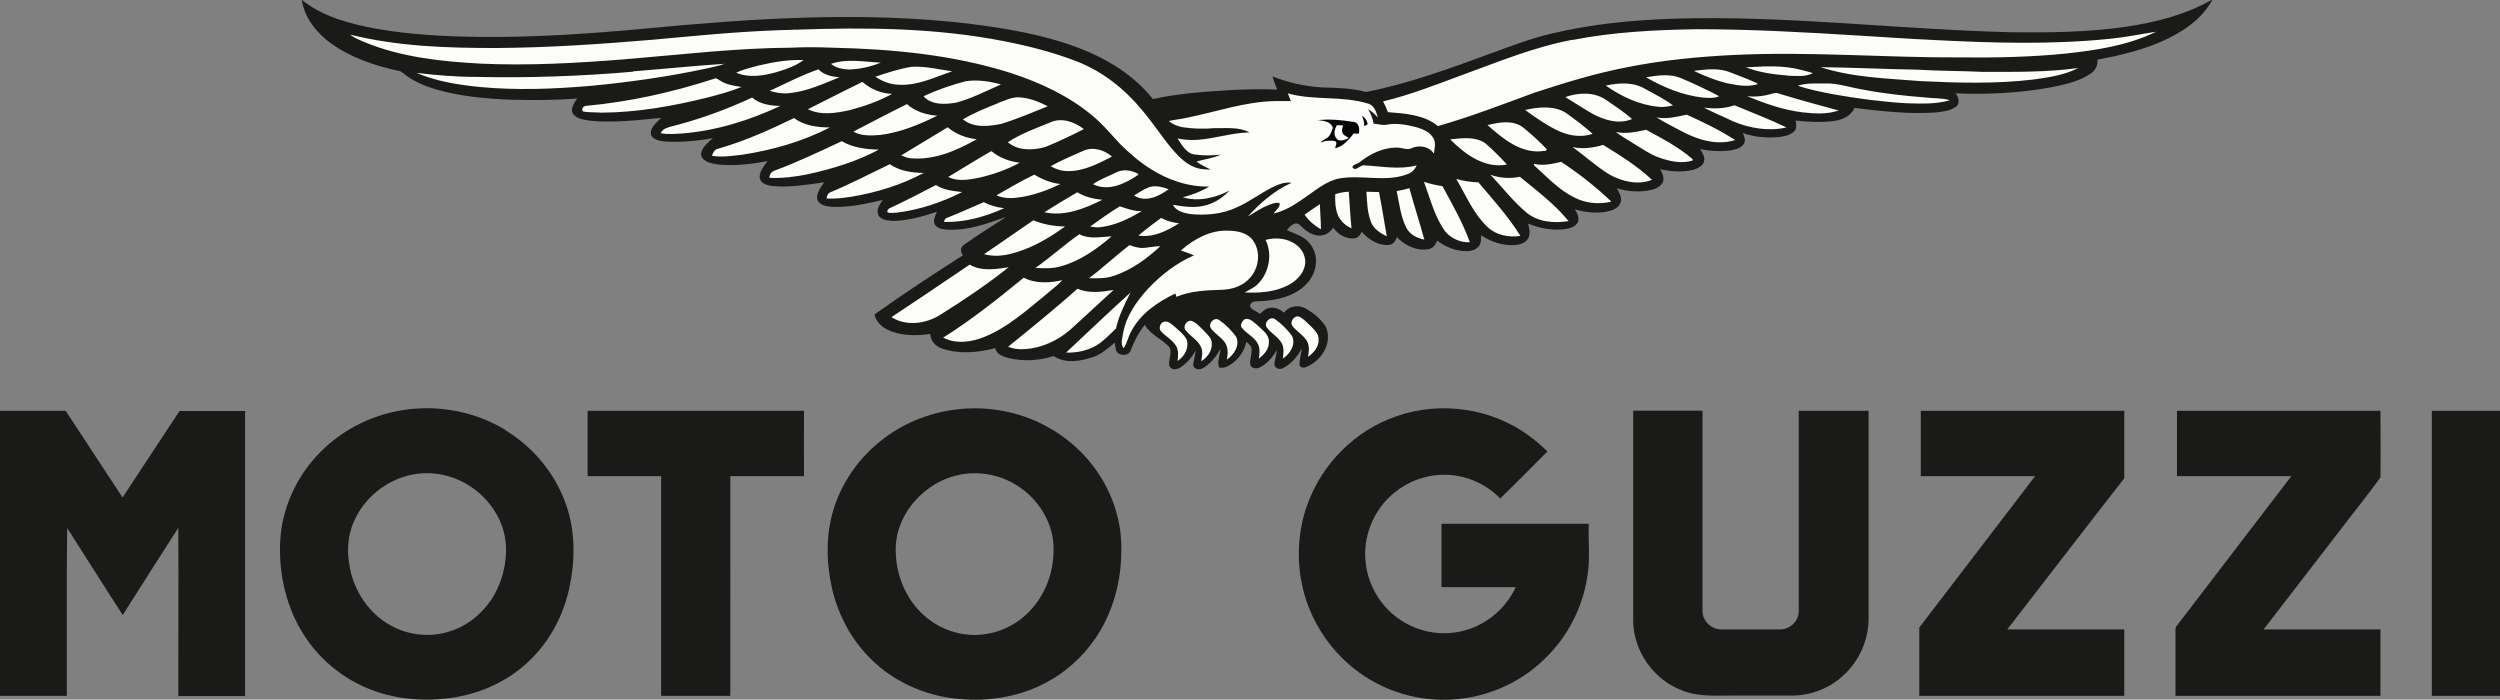
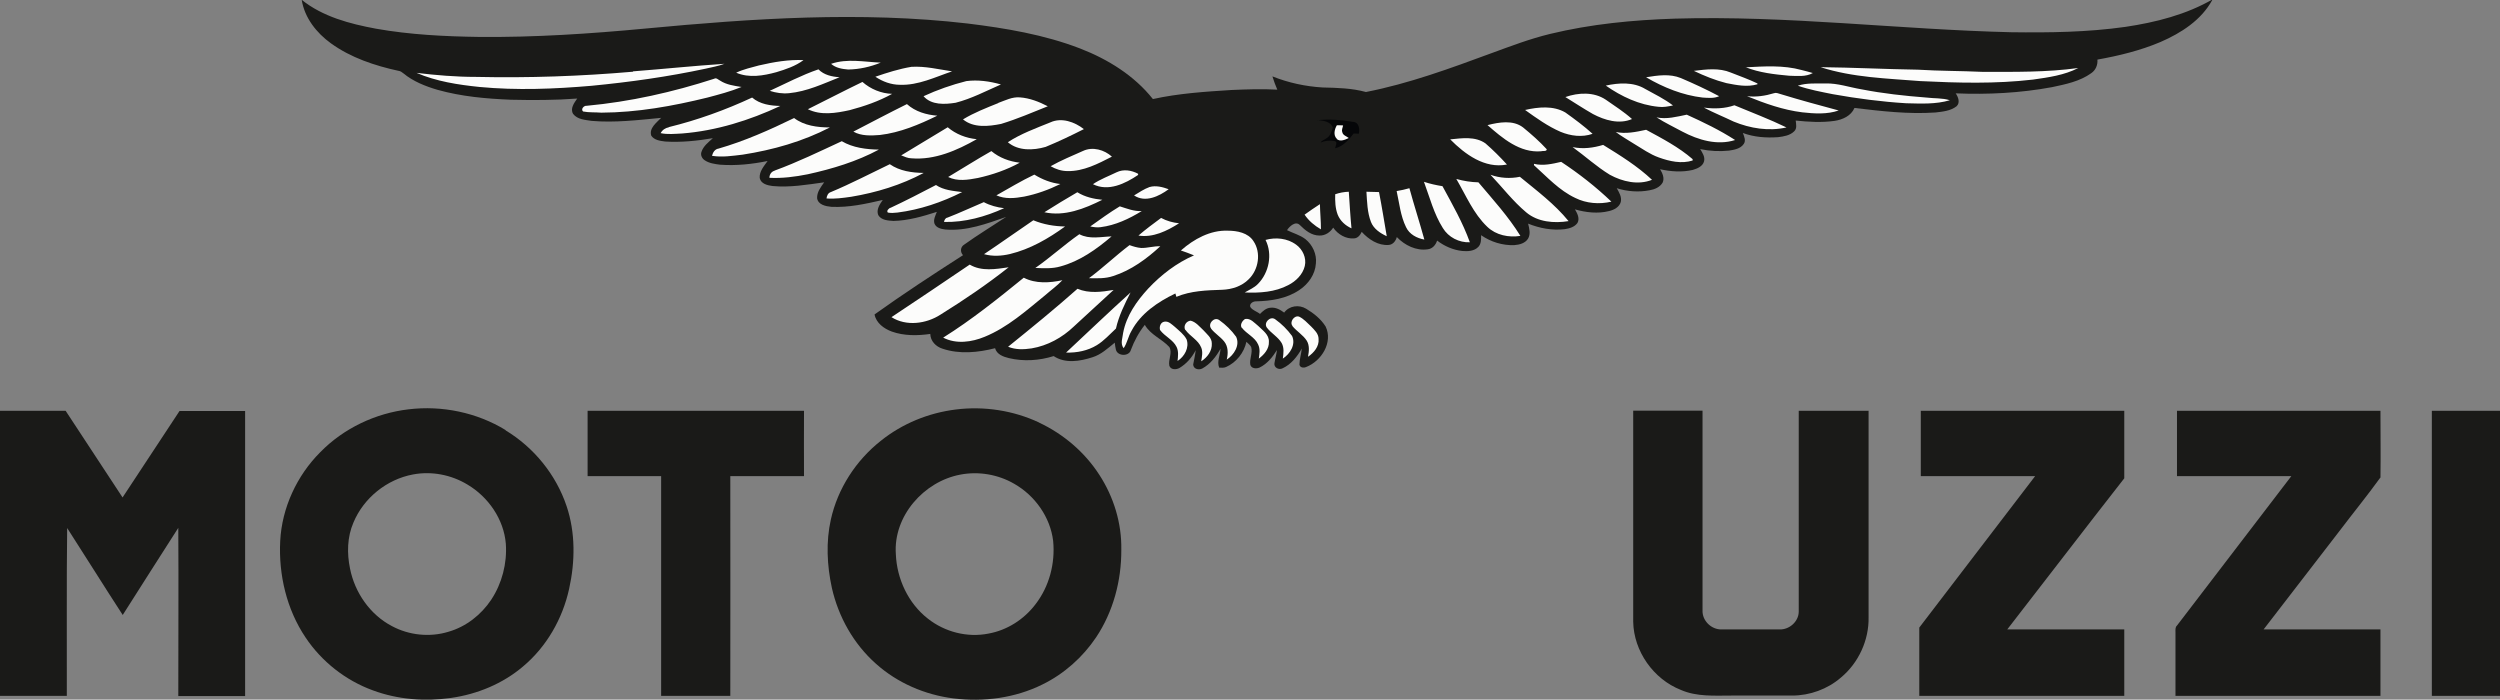
<svg xmlns="http://www.w3.org/2000/svg" id="Ebene_1" width="52.53mm" height="14.7mm" viewBox="0 0 148.91 41.67">
  <rect x="0" y="0" width="148.91" height="41.67" fill="#808080" stroke="none" />
  <defs>
    <style>.cls-1{fill:#050608;}.cls-1,.cls-2,.cls-3{stroke-width:0px;}.cls-2{fill:#fcfcfb;}.cls-3{fill:#1a1a18;}</style>
  </defs>
  <path class="cls-3" d="M131.77,0c-.65,1.2-1.86,1.97-3.08,2.5-1.2.51-2.48.82-3.76,1.05.03.31-.1.63-.37.81-.68.49-1.53.66-2.33.83-1.89.35-3.82.45-5.74.37.15.22.28.56.05.77-.36.28-.83.32-1.26.37-1.61.11-3.22-.08-4.82-.27-.2.47-.71.7-1.19.77-.77.11-1.55.06-2.31-.02.02.21.09.47-.09.64-.25.25-.63.31-.96.35-.71.05-1.43,0-2.1-.25.08.2.2.46.05.66-.19.28-.56.34-.87.39-.57.06-1.15.03-1.72-.09.13.22.3.46.23.73-.08.3-.4.43-.67.51-.64.15-1.31.1-1.95-.04.14.23.28.53.15.8-.16.27-.47.4-.76.45-.65.13-1.34.08-1.97-.12.14.25.31.52.24.82-.09.31-.4.47-.69.54-.67.17-1.38.09-2.04-.1.14.24.3.54.15.81-.17.24-.48.33-.75.37-.74.09-1.5-.05-2.19-.33.07.29.16.61,0,.89-.17.28-.52.37-.82.39-.7.03-1.4-.19-1.98-.59,0,.24.01.51-.16.69-.24.26-.63.28-.96.25-.55-.06-1.07-.29-1.5-.62-.08.26-.28.49-.56.52-.69.1-1.37-.24-1.84-.73-.06.23-.23.45-.48.47-.63.05-1.2-.33-1.61-.78-.09.19-.23.38-.46.39-.49.04-.96-.24-1.24-.64-.18.28-.48.48-.82.47-.47,0-.85-.31-1.16-.62-.26-.27-.62.07-.77.3.36.18.76.28,1.09.53.43.34.69.9.63,1.45-.04.65-.45,1.23-.98,1.58-.76.52-1.7.66-2.6.68-.16,0-.39.13-.33.33.13.21.4.27.58.42.17-.17.36-.35.62-.37.31-.04.59.12.82.29.3-.41.88-.49,1.31-.23.45.27.88.61,1.16,1.06.45.94-.25,2.06-1.16,2.41-.15.07-.37.04-.4-.14,0-.32.11-.64.14-.96-.27.48-.64.95-1.15,1.18-.21.11-.52-.04-.48-.3.04-.26.12-.52.15-.79-.26.42-.58.82-1.03,1.04-.19.09-.51.07-.56-.18-.05-.34.15-.68.06-1.02-.05-.14-.19-.22-.29-.33-.14.65-.6,1.23-1.21,1.5-.13.06-.27.04-.41.04-.15-.37.06-.75.08-1.13-.26.47-.61.92-1.09,1.18-.21.11-.53.03-.54-.24.05-.28.12-.56.15-.85-.22.43-.55.81-.97,1.06-.2.11-.51.11-.6-.13-.08-.37.2-.77,0-1.12-.44-.48-1.13-.73-1.46-1.32-.36.45-.63.96-.83,1.49-.1.4-.78.39-.89,0-.04-.14-.05-.28-.07-.43-.41.33-.81.71-1.33.87-.74.24-1.62.39-2.31-.07-.86.27-1.79.33-2.67.12-.33-.08-.72-.22-.82-.59-1.01.26-2.12.37-3.13.03-.39-.12-.72-.45-.73-.88-.76.11-1.56.12-2.29-.14-.46-.17-.93-.5-1.03-1.02,1.72-1.23,3.49-2.39,5.27-3.53-.18-.19-.16-.49.07-.63.81-.58,1.67-1.1,2.5-1.65-1.17.41-2.37.86-3.63.75-.25-.03-.54-.1-.64-.35-.08-.24.06-.48.14-.7-.84.27-1.7.52-2.58.54-.32-.02-.73-.04-.91-.35-.13-.32.09-.64.27-.9-1,.23-2.02.46-3.06.41-.33-.03-.79-.12-.85-.51-.02-.36.22-.67.42-.95-1.02.14-2.05.32-3.08.22-.3-.04-.69-.13-.76-.48-.03-.39.26-.71.47-1.01-.93.19-1.88.29-2.83.22-.31-.04-.64-.08-.91-.26-.16-.1-.27-.31-.2-.5.11-.35.42-.58.68-.82-.94.16-1.89.26-2.84.2-.3-.04-.65-.08-.83-.35-.14-.45.32-.78.59-1.06-1.37.13-2.76.3-4.14.18-.38-.06-.84-.08-1.1-.41-.2-.32.06-.66.24-.92-1.32.1-2.63.1-3.95.07-1.47-.06-2.95-.19-4.37-.59-.72-.21-1.45-.5-2.03-.98-.09-.07-.18-.14-.29-.15-1.42-.31-2.84-.78-4.03-1.64-.86-.62-1.57-1.52-1.74-2.59,1.26,1.01,2.87,1.43,4.43,1.72,2.03.36,4.09.46,6.15.49,3.3.03,6.61-.19,9.9-.5,6.37-.6,12.8-1.04,19.18-.3,2.27.28,4.56.66,6.71,1.49,1.65.64,3.22,1.61,4.33,3.01,1.54-.34,3.12-.44,4.69-.54.91-.04,1.82-.07,2.72-.02-.11-.26-.21-.52-.29-.79.95.38,1.97.6,2.99.66.86.02,1.74.04,2.58.27,2.56-.5,5.03-1.41,7.47-2.31,1.15-.42,2.3-.86,3.5-1.15,2.43-.59,4.94-.83,7.43-.91,6.69-.2,13.35.65,20.03.81,2.27.03,4.56,0,6.81-.32,1.81-.27,3.63-.73,5.23-1.66h0Z" />
-   <path class="cls-2" d="M47.39,1.77c4.16-.15,8.35-.12,12.45.69,1.48.29,2.95.67,4.36,1.22,1.5.6,2.8,1.63,3.82,2.87.64.75,1.17,1.58,1.8,2.33.36.41.74.82,1.25,1.04.33.16.7.18,1.05.18-.29-.15-.6-.27-.85-.48.48-.14.99-.19,1.44-.41-.49.05-.98.07-1.47,0-.55-.02-.84-.56-1.1-.97,1.44.35,2.85-.34,4.29-.35-.64-.35-1.39-.24-2.09-.26-.63.06-1.26.04-1.88-.05-.31-.05-.61-.18-.85-.37.36-.09.74-.11,1.1-.2,1.74-.35,3.45-.96,5.25-.99.31,0,.62,0,.93,0-.06-.15-.12-.31-.18-.46,1.58.45,3.27.12,4.84.63.33.13.43.5.52.81-.17-.19-.36-.37-.58-.5.15.27.28.56.33.87.25,0,.5.11.75.06.6-.12,1.22,0,1.81.15.4.12.83.3,1.02.69.14.28.04.59.01.88-.28-.42-.82-.52-1.27-.35-.31.18-.63-.02-.96-.01-.8,0-1.56.37-2.18.86-.14.13-.37.11-.45.3.19.33.47-.17.74-.1,1.03.06,2.07.27,3.09,0-.1.25-.31.45-.57.53-1.3.49-2.71.01-4.05.25-.82.17-1.46.76-2.14,1.21-.54.38-1.11.73-1.76.88.12-.2.4-.36.36-.62-.24-.07-.47.05-.69.13-.43.16-.8.44-1.2.66.74-.81,1.59-1.55,2.6-2-.39-.07-.78.09-1.13.26-.74.37-1.4.88-2.15,1.21-.86.4-1.83.48-2.76.39-.39-.07-.83-.17-1.03-.55.66.11,1.34.21,1.99.02.53-.14,1.01-.47,1.38-.87-.84.44-1.85.68-2.78.4.55-.14,1.09-.34,1.58-.64-1.26.03-2.49-.4-3.53-1.07-.64-.4-1.21-.91-1.75-1.43-.57-.6-1.09-1.25-1.74-1.77-1.4-1.15-3.06-1.92-4.77-2.48-3.44-1.1-7.08-1.44-10.68-1.52-.81-.03-1.62-.04-2.43,0-3.32.02-6.61.42-9.91.69-2.86.23-5.73.39-8.6.26-2.35-.13-4.74-.38-6.93-1.29-.29-.13-.59-.24-.84-.44,2.84.71,5.79.8,8.7.8,3.1-.02,6.2-.23,9.29-.49,2.44-.22,4.87-.47,7.31-.56.42-.03.84-.01,1.26-.05h0ZM93.67,2.38c2.44-.48,4.93-.6,7.41-.64,3.22,0,6.44.18,9.66.38,1.46.09,2.92.19,4.39.26,3.51.18,7.05.29,10.55-.07.92-.09,1.83-.28,2.75-.42-1.68.82-3.55,1.1-5.39,1.3-2.07.21-4.14.25-6.22.23-4.49.02-8.98-.36-13.47-.15-2.15.1-4.3.31-6.41.73-1.88.36-3.72.92-5.54,1.52-1.9.7-3.8,1.43-5.75,1.99-.83-.68-1.95-.75-2.98-.83-.08-.22-.18-.44-.29-.64,1.63-.39,3.19-1.01,4.76-1.59,2.14-.78,4.27-1.66,6.52-2.08h0Z" />
  <path class="cls-2" d="M45.24,3.89c.86-.2,1.74-.35,2.62-.31-.48.36-1.06.55-1.62.72-.77.21-1.62.36-2.39.03.44-.21.91-.31,1.38-.44ZM49.51,3.8c.96-.33,1.97-.11,2.95-.07-.61.25-1.27.4-1.94.41-.36-.03-.74-.09-1.02-.34ZM37.7,4.25c1.82-.14,3.63-.33,5.45-.45-.36.14-.75.2-1.12.29-2.24.48-4.52.8-6.8,1.02-2.21.19-4.45.28-6.66.07-1.28-.13-2.58-.33-3.76-.84,1.17.14,2.35.24,3.54.24,3.12.07,6.25-.04,9.36-.31h0ZM52.14,4.57c.7-.24,1.42-.47,2.15-.59.81-.05,1.62.15,2.42.27-1.01.34-2.01.84-3.1.8-.53,0-1.04-.19-1.47-.48ZM103.97,4.01c1.11-.06,2.25-.14,3.34.16.22.06.45.11.67.18-.43.24-.94.17-1.41.16-.88-.08-1.78-.18-2.6-.51ZM108.44,4c1.93.02,3.86.12,5.8.15,1.29.08,2.57.07,3.86.13,1.9,0,3.81.03,5.69-.23-.83.43-1.78.56-2.7.69-2.22.26-4.47.2-6.7.09-1.99-.16-4.03-.21-5.95-.83h0ZM45.85,5.41c.96-.44,1.9-.94,2.9-1.28.33.34.81.44,1.26.47-.98.39-1.95.85-3.01.95-.39.04-.78-.02-1.15-.14h0ZM100.9,4.22c.72-.09,1.5-.19,2.19.1.53.21,1.07.4,1.59.65v.05c-.61.18-1.24.05-1.85-.07-.67-.17-1.31-.43-1.94-.73ZM98.06,4.6c.68-.11,1.4-.22,2.06.05.77.33,1.53.68,2.28,1.08-.31.14-.66.1-.99.08-1.19-.14-2.32-.6-3.35-1.2ZM34.95,6.3c2.58-.24,5.12-.81,7.59-1.61.13-.08.24.06.35.11.38.25.84.31,1.28.38-.66.27-1.35.45-2.03.63-2.07.51-4.18.89-6.32.9-.36-.03-.73,0-1.09-.07-.15-.14.05-.36.22-.34h0ZM55.01,5.73c.82-.38,1.68-.68,2.55-.9.69-.09,1.39.01,2.06.2-.89.39-1.76.85-2.7,1.09-.64.1-1.44.15-1.91-.39h0ZM48.11,6.51c1.09-.54,2.16-1.1,3.26-1.63.49.43,1.12.69,1.77.71-.79.44-1.66.74-2.53.97-.82.18-1.72.33-2.5-.06ZM95.64,5.1c.77-.17,1.65-.23,2.36.2.56.31,1.14.59,1.65.98-.29.06-.58.12-.87.08-1.14-.11-2.2-.61-3.13-1.26ZM107.1,5.1c.52-.17,1.09-.12,1.63-.13.73-.02,1.43.23,2.15.35,1.27.25,2.57.39,3.86.49.47.06.95.02,1.4.16-.84.25-1.73.2-2.6.18-1.47-.09-2.92-.28-4.37-.54-.7-.14-1.4-.27-2.07-.5ZM105.68,5.55c.13-.05.27.03.4.06,1.14.35,2.29.66,3.44.97-.69.24-1.45.19-2.17.11-1.14-.14-2.23-.53-3.29-.96.54.06,1.09-.02,1.61-.18h0ZM93.24,5.78c.77-.27,1.7-.32,2.41.16.53.37,1.08.72,1.56,1.15-.77.33-1.63.07-2.33-.3-.56-.32-1.09-.67-1.64-1.01h0ZM39.84,7.57c1.71-.42,3.37-1.02,4.96-1.76.46.4,1.1.49,1.68.5-1.84.86-3.82,1.48-5.85,1.64-.43.02-.86.07-1.28-.02.1-.19.28-.31.49-.35h0ZM59.46,6.13c.42-.15.83-.37,1.29-.33.58.04,1.14.26,1.66.53-.92.37-1.83.76-2.78,1.05-.75.15-1.64.25-2.27-.27.66-.4,1.38-.68,2.1-.97h0ZM50.83,7.84c1.06-.55,2.12-1.11,3.19-1.64.5.45,1.16.64,1.81.69-1.08.53-2.22,1.01-3.42,1.15-.53.04-1.1.07-1.58-.2h0ZM101.51,6.41c.6.08,1.23.06,1.8-.14,1.03.43,2.09.83,3.1,1.32-1.05.24-2.16.06-3.15-.35-.58-.28-1.18-.52-1.75-.82ZM90.84,6.55c.79-.18,1.68-.27,2.4.15.56.4,1.11.81,1.62,1.27-.62.22-1.31.13-1.91-.12-.76-.33-1.44-.82-2.11-1.3h0ZM98.67,6.99c.6.13,1.21-.04,1.8-.16.99.45,1.97.92,2.88,1.51-1.06.34-2.19,0-3.14-.5-.51-.28-1.05-.53-1.54-.85Z" />
-   <path class="cls-1" d="M81.12,6.9c.2.11.32.29.34.51-.07.03-.14.07-.21.1.03-.22-.05-.42-.13-.62Z" />
  <path class="cls-2" d="M42.8,8.85c1.56-.45,3.04-1.11,4.5-1.82.6.46,1.4.56,2.13.56-1.62.84-3.39,1.34-5.19,1.62-.6.07-1.22.17-1.83.07.05-.2.17-.4.39-.43h0ZM62.56,7.29c.67-.31,1.45-.03,2,.4-.75.38-1.5.74-2.28,1.06-.73.21-1.63.25-2.25-.28.78-.51,1.67-.83,2.53-1.18Z" />
  <path class="cls-1" d="M78.46,7.16c.71-.08,1.44-.02,2.14.1.35.02.4.43.34.7-.11,0-.21,0-.31-.01-.29.37-.62.77-1.1.88,0-.13.18-.38-.04-.43-.28-.05-.58-.02-.83.09.07-.13.23-.16.34-.25.23-.12.31-.39.39-.63-.13-.39-.58-.42-.92-.46h0Z" />
  <path class="cls-2" d="M88.61,7.45c.68-.17,1.51-.32,2.11.14.5.41.98.83,1.41,1.3,0,.15-.23.08-.33.12-1.27.11-2.31-.78-3.2-1.56h0ZM79.63,8.27c-.23-.21-.14-.58,0-.81.12,0,.25,0,.37.01-.02.13-.1.26-.05.39.03.2.25.25.39.36-.22.1-.5.24-.72.06h0ZM53.67,9.26c.93-.55,1.85-1.13,2.78-1.68.48.41,1.1.65,1.73.71-1.18.67-2.5,1.25-3.88,1.14-.22,0-.43-.1-.63-.18ZM96.23,7.86c.61.13,1.22,0,1.82-.13.96.52,1.94,1.03,2.77,1.75,0,.02,0,.06,0,.08-.66.21-1.37.05-2.01-.18-.54-.19-1-.53-1.49-.82-.36-.23-.74-.44-1.08-.7h0ZM86.39,8.3c.69-.07,1.48-.19,2.09.24.45.39.88.82,1.28,1.26-1.32.26-2.5-.61-3.38-1.5h0ZM46.14,10.16c1.37-.5,2.68-1.14,4-1.75.66.39,1.46.49,2.21.5-1.32.71-2.78,1.15-4.24,1.47-.75.15-1.52.25-2.28.21,0-.2.12-.37.3-.42h0ZM93.67,8.76c.61.13,1.23.05,1.82-.13,1.02.63,2.04,1.26,2.91,2.08-.82.33-1.76.11-2.51-.3-.79-.48-1.47-1.11-2.22-1.65ZM64.51,8.99c.57-.27,1.27-.07,1.72.34-.82.42-1.69.88-2.64.86-.36,0-.7-.11-1.01-.29.62-.35,1.28-.62,1.93-.91ZM56.48,10.54c.86-.51,1.7-1.05,2.57-1.54.48.4,1.08.62,1.69.69-.78.43-1.63.72-2.49.91-.58.11-1.22.22-1.78-.06ZM91.38,9.76c.54.13,1.09,0,1.61-.12,1.06.7,2.07,1.49,2.99,2.37-.71.17-1.49.11-2.15-.22-.96-.45-1.68-1.25-2.46-1.95,0-.02,0-.06,0-.08h0ZM49.49,11.44c1.2-.5,2.34-1.1,3.51-1.66.59.41,1.32.51,2.02.52-1.34.72-2.82,1.17-4.32,1.42-.49.07-.98.14-1.47.1.02-.16.09-.33.26-.38h0ZM66.51,10.26c.41-.2.89-.12,1.28.09v.07c-.77.52-1.78,1.01-2.69.55.44-.3.94-.48,1.41-.71ZM59.34,11.64c.75-.42,1.49-.87,2.27-1.24.47.29,1,.5,1.55.56-.69.34-1.41.6-2.16.75-.55.1-1.14.16-1.66-.08h0ZM88.78,10.41c.56.2,1.17.24,1.75.12,1.01.83,2.07,1.62,2.9,2.64-.86.14-1.83.06-2.52-.52-.79-.66-1.42-1.49-2.13-2.24h0ZM86.75,10.66c.43.12.87.19,1.31.2.87,1.03,1.79,2.04,2.5,3.19-.69.11-1.45-.04-1.97-.54-.83-.79-1.27-1.87-1.84-2.84h0ZM84.82,10.83c.36.12.73.2,1.1.26.59,1.09,1.21,2.17,1.63,3.34-.64.03-1.28-.3-1.61-.85-.53-.84-.78-1.82-1.12-2.74ZM53.02,12.39c.92-.43,1.83-.9,2.73-1.37.46.31,1.02.35,1.56.42-1.21.61-2.51,1.05-3.85,1.22-.19.02-.39.04-.58,0-.09-.12.06-.23.15-.29h0ZM68.47,11.14c.38-.11.78,0,1.14.13-.57.42-1.39.82-2.06.37.3-.18.59-.38.92-.5ZM83.19,11.38c.26-.04.51-.1.76-.17.28,1.02.61,2.04.89,3.06-.44-.08-.89-.31-1.09-.74-.33-.67-.4-1.43-.56-2.15h0ZM79.53,11.57c.26-.09.53-.14.81-.15.05.73.09,1.46.16,2.18-.36-.16-.67-.44-.82-.81-.15-.39-.16-.81-.15-1.22ZM81.39,11.42c.25.01.5.01.75.02.17.87.31,1.75.46,2.63-.39-.18-.78-.44-.94-.85-.22-.57-.23-1.19-.27-1.8ZM62.21,12.64c.65-.41,1.3-.81,1.96-1.19.45.28.97.4,1.49.45-1.06.53-2.26,1.01-3.46.74ZM56.44,12.96c.73-.28,1.44-.62,2.16-.92.37.2.79.31,1.21.36-1.12.51-2.34.85-3.58.82.02-.12.08-.24.21-.26h0ZM77.7,12.79c.3-.21.6-.43.92-.63.01.5.06,1,.06,1.5-.38-.22-.72-.5-.97-.87h0ZM64.95,13.48c.58-.41,1.15-.83,1.75-1.19.42.13.85.31,1.31.28-.75.46-1.57.85-2.45.96-.21.03-.41,0-.61-.04h0ZM67.81,14.03c.43-.37.89-.71,1.35-1.05.33.18.7.28,1.07.32-.71.45-1.55.87-2.42.73h0ZM58.61,15.14c.99-.66,1.95-1.35,2.94-2.02.6.25,1.24.36,1.89.37-.99.72-2.08,1.35-3.28,1.64-.51.12-1.04.15-1.54.01ZM70.35,14.91c.76-.67,1.74-1.21,2.78-1.17.55,0,1.21.12,1.53.62.47.69.31,1.7-.28,2.27-.41.42-1.01.61-1.59.63-.92.03-1.86.06-2.72.42-.01-.05-.04-.15-.06-.2-1.04.5-2.07,1.19-2.62,2.24-.19.32-.25.71-.46,1.02-.22-.27-.06-.62-.03-.92.19-1.01.8-1.88,1.49-2.63.77-.82,1.69-1.53,2.73-1.98-.26-.11-.52-.2-.78-.29h0ZM64.29,13.95c.6.32,1.28.15,1.92.13-.9.77-1.9,1.48-3.05,1.79-.48.14-.99.11-1.49.09.9-.63,1.72-1.38,2.62-2.01h0Z" />
  <path class="cls-2" d="M75.38,14.29c.61-.17,1.3-.1,1.82.28.39.28.63.79.52,1.27-.12.51-.53.91-.98,1.14-.79.42-1.72.48-2.6.44.27-.16.57-.28.79-.51.66-.67.88-1.77.45-2.62h0ZM64.85,16.58c.84-.62,1.6-1.35,2.43-1.98.22.08.45.15.69.17.38.01.76-.12,1.14-.1-.81.75-1.74,1.43-2.8,1.77-.47.16-.96.14-1.45.13h0ZM53.1,18.89c1.56-1.04,3.12-2.08,4.66-3.13.7.42,1.56.27,2.32.16-1.29,1.02-2.66,1.95-4.06,2.82-.85.55-2.04.71-2.92.15h0ZM56.18,20.11c1.69-1.06,3.25-2.31,4.8-3.57.71.37,1.54.31,2.3.15-.31.33-.68.59-1.02.89-1.13.92-2.24,1.92-3.61,2.48-.77.32-1.7.45-2.47.05h0ZM60.05,20.65c1.4-1.13,2.79-2.26,4.13-3.45.68.29,1.44.19,2.15.07-.78.73-1.58,1.44-2.37,2.18-.69.66-1.56,1.14-2.51,1.3-.47.07-.96.09-1.41-.1h0ZM63.51,20.99c1.27-1.19,2.54-2.4,3.83-3.57-.35.69-.7,1.39-.87,2.15-.37.34-.71.73-1.14.99-.54.33-1.19.46-1.82.44ZM76.99,19.42c-.2-.24.1-.66.39-.56.28.13.48.37.71.58.2.21.45.43.45.75.04.45-.28.82-.63,1.06.06-.31.1-.67-.07-.95-.22-.35-.6-.56-.86-.88h0ZM72.14,19.57c-.22-.29.19-.73.49-.5.38.27.73.61,1,.99.24.51-.13,1.08-.56,1.36.09-.37.09-.79-.16-1.09-.23-.28-.55-.47-.77-.75ZM73.97,19.54c-.13-.19.02-.43.19-.54.33-.06.55.23.78.41.27.27.66.52.64.95.02.42-.28.76-.6,1,.04-.28.09-.57-.04-.84-.19-.44-.69-.63-.97-1h0ZM75.45,19.5c-.19-.29.22-.7.51-.48.38.27.72.61,1,.99.24.51-.12,1.07-.55,1.35.04-.31.09-.64-.07-.93-.22-.37-.63-.58-.89-.93h0ZM70.59,19.64c-.11-.24.07-.52.33-.54.32.08.53.36.76.57.2.23.5.44.5.78.03.45-.27.84-.63,1.07.04-.27.11-.56,0-.82-.18-.45-.67-.67-.94-1.05h0ZM69.1,19.67c-.06-.2.02-.47.25-.51.26-.05.45.17.63.31.25.23.54.44.7.75.17.49-.13,1.02-.54,1.28.03-.28.07-.58-.06-.84-.21-.43-.7-.62-.98-1h0Z" />
  <path class="cls-3" d="M30.12,25.62c-1.71-1.05-3.79-1.48-5.78-1.24-1.97.23-3.87,1.13-5.26,2.55-1.4,1.4-2.29,3.32-2.39,5.3-.1,2,.38,4.06,1.51,5.74.96,1.44,2.39,2.56,4.01,3.15,1.48.55,3.1.67,4.66.45,1.56-.22,3.08-.85,4.28-1.87,1.41-1.18,2.36-2.85,2.75-4.63.36-1.62.38-3.34-.15-4.92-.63-1.88-1.95-3.5-3.64-4.52ZM29.26,35.72c-.6.9-1.5,1.61-2.55,1.91-1.11.34-2.35.21-3.37-.34-1.3-.68-2.21-2-2.49-3.42-.19-.91-.17-1.88.2-2.74.61-1.47,1.99-2.58,3.55-2.87,1.11-.21,2.28.02,3.24.6,1.25.74,2.17,2.07,2.29,3.53.08,1.17-.23,2.36-.87,3.33Z" />
  <path class="cls-3" d="M61.9,25.17c-1.53-.72-3.28-.99-4.96-.78h0c-1.63.2-3.2.84-4.48,1.87-1.48,1.17-2.56,2.84-2.97,4.68-.3,1.34-.23,2.74.06,4.08.39,1.72,1.29,3.33,2.62,4.51,1.28,1.15,2.93,1.86,4.63,2.07,1.79.22,3.66-.02,5.29-.83,1.29-.63,2.4-1.62,3.2-2.81,1.02-1.53,1.51-3.38,1.5-5.21.03-1.58-.45-3.15-1.31-4.47-.87-1.35-2.14-2.43-3.59-3.11ZM61.68,35.99c-.68.9-1.69,1.55-2.81,1.75-1.26.25-2.6-.1-3.6-.89-1.17-.91-1.85-2.37-1.91-3.84-.16-2.26,1.66-4.33,3.84-4.74h0c1.09-.21,2.25-.01,3.2.54,1.24.7,2.16,1.99,2.33,3.41.13,1.33-.23,2.71-1.05,3.77Z" />
  <path class="cls-3" d="M47.89,24.47c-4.3,0-8.6,0-12.89,0,0,1.3,0,2.59,0,3.89h4.38c0,4.36,0,8.73,0,13.09,1.37,0,2.75,0,4.12,0,.01-4.36,0-8.73,0-13.09,1.46,0,2.93,0,4.39,0-.01-1.3,0-2.59,0-3.89Z" />
  <polygon class="cls-3" points="83.2 24.78 83.2 24.78 83.2 24.78 83.2 24.78" />
  <path class="cls-3" d="M10.7,24.47c-1.14,1.72-2.26,3.44-3.4,5.16-1.13-1.72-2.26-3.44-3.39-5.16-1.3,0-2.61,0-3.91,0C0,30.13,0,35.79,0,41.45c1.33,0,2.65,0,3.98,0,.01-3.33-.02-6.67.02-10,1.11,1.72,2.19,3.46,3.31,5.18,1.09-1.73,2.21-3.46,3.31-5.19.02,3.34,0,6.68,0,10.02h3.98c0-5.66,0-11.32,0-16.98-1.3,0-2.6,0-3.9,0Z" />
  <path class="cls-3" d="M141.79,28.46c.02-1.33,0-2.66,0-3.99-4.04,0-8.08,0-12.12,0,0,1.3,0,2.59,0,3.89h0c2.27,0,4.54,0,6.81,0-2.27,2.96-4.54,5.93-6.81,8.9-.11.1-.09.26-.09.39,0,1.27,0,2.54,0,3.8,4.07,0,8.14,0,12.21,0,0-1.32,0-2.64,0-3.96-2.32,0-4.64,0-6.96,0,1.5-1.95,3.01-3.9,4.51-5.85.81-1.07,1.66-2.11,2.44-3.19Z" />
  <path class="cls-3" d="M126.53,24.47c-4.04,0-8.08,0-12.12,0v3.89s6.81,0,6.81,0c-2.3,3.01-4.6,6.01-6.9,9.02v4.07c4.07,0,8.14,0,12.21,0v-3.96c-2.32,0-4.65,0-6.97,0,2.33-3,4.63-6.01,6.97-9,0-1.34,0-2.69,0-4.03Z" />
-   <path class="cls-3" d="M94.65,31.2h-8.79c0,1.26,0,2.51,0,3.77,1.47,0,2.95,0,4.42,0-.63,1.39-1.97,2.43-3.48,2.68-1.23.22-2.54-.1-3.55-.84-1.05-.76-1.76-1.98-1.9-3.27-.2-1.55.46-3.16,1.65-4.15.81-.69,1.87-1.1,2.94-1.11,1.27-.03,2.54.5,3.42,1.41.95-.92,1.88-1.87,2.81-2.8-.32-.31-.66-.62-1.02-.88-2.24-1.69-5.32-2.15-7.96-1.22-2.43.82-4.42,2.8-5.3,5.21-.67,1.82-.7,3.87-.1,5.72.44,1.32,1.19,2.54,2.19,3.51,1.59,1.57,3.8,2.47,6.04,2.45,2.23,0,4.45-.9,6.02-2.47,1.33-1.28,2.21-3,2.5-4.81.19-1.05.06-2.13.09-3.19Z" />
  <path class="cls-3" d="M144.85,24.47v16.98c1.35,0,2.71,0,4.06,0,0-5.66,0-11.32,0-16.98-1.35,0-2.71,0-4.06,0Z" />
  <path class="cls-3" d="M111.29,24.47c-1.38,0-2.77,0-4.15,0,0,3.99,0,7.98,0,11.97-.01.59-.57,1.08-1.16,1.05-1.14,0-2.29,0-3.43,0-.61.02-1.17-.52-1.14-1.14,0-3.96,0-7.92,0-11.89-1.38,0-2.75,0-4.13,0,0,4.19,0,8.38,0,12.57.03,1.76,1.21,3.42,2.83,4.06.95.42,2.01.34,3.03.34,1.2,0,2.41,0,3.61,0,1.05,0,2.1-.38,2.9-1.07,1.05-.87,1.68-2.23,1.65-3.6,0-4.1,0-8.21,0-12.31Z" />
</svg>